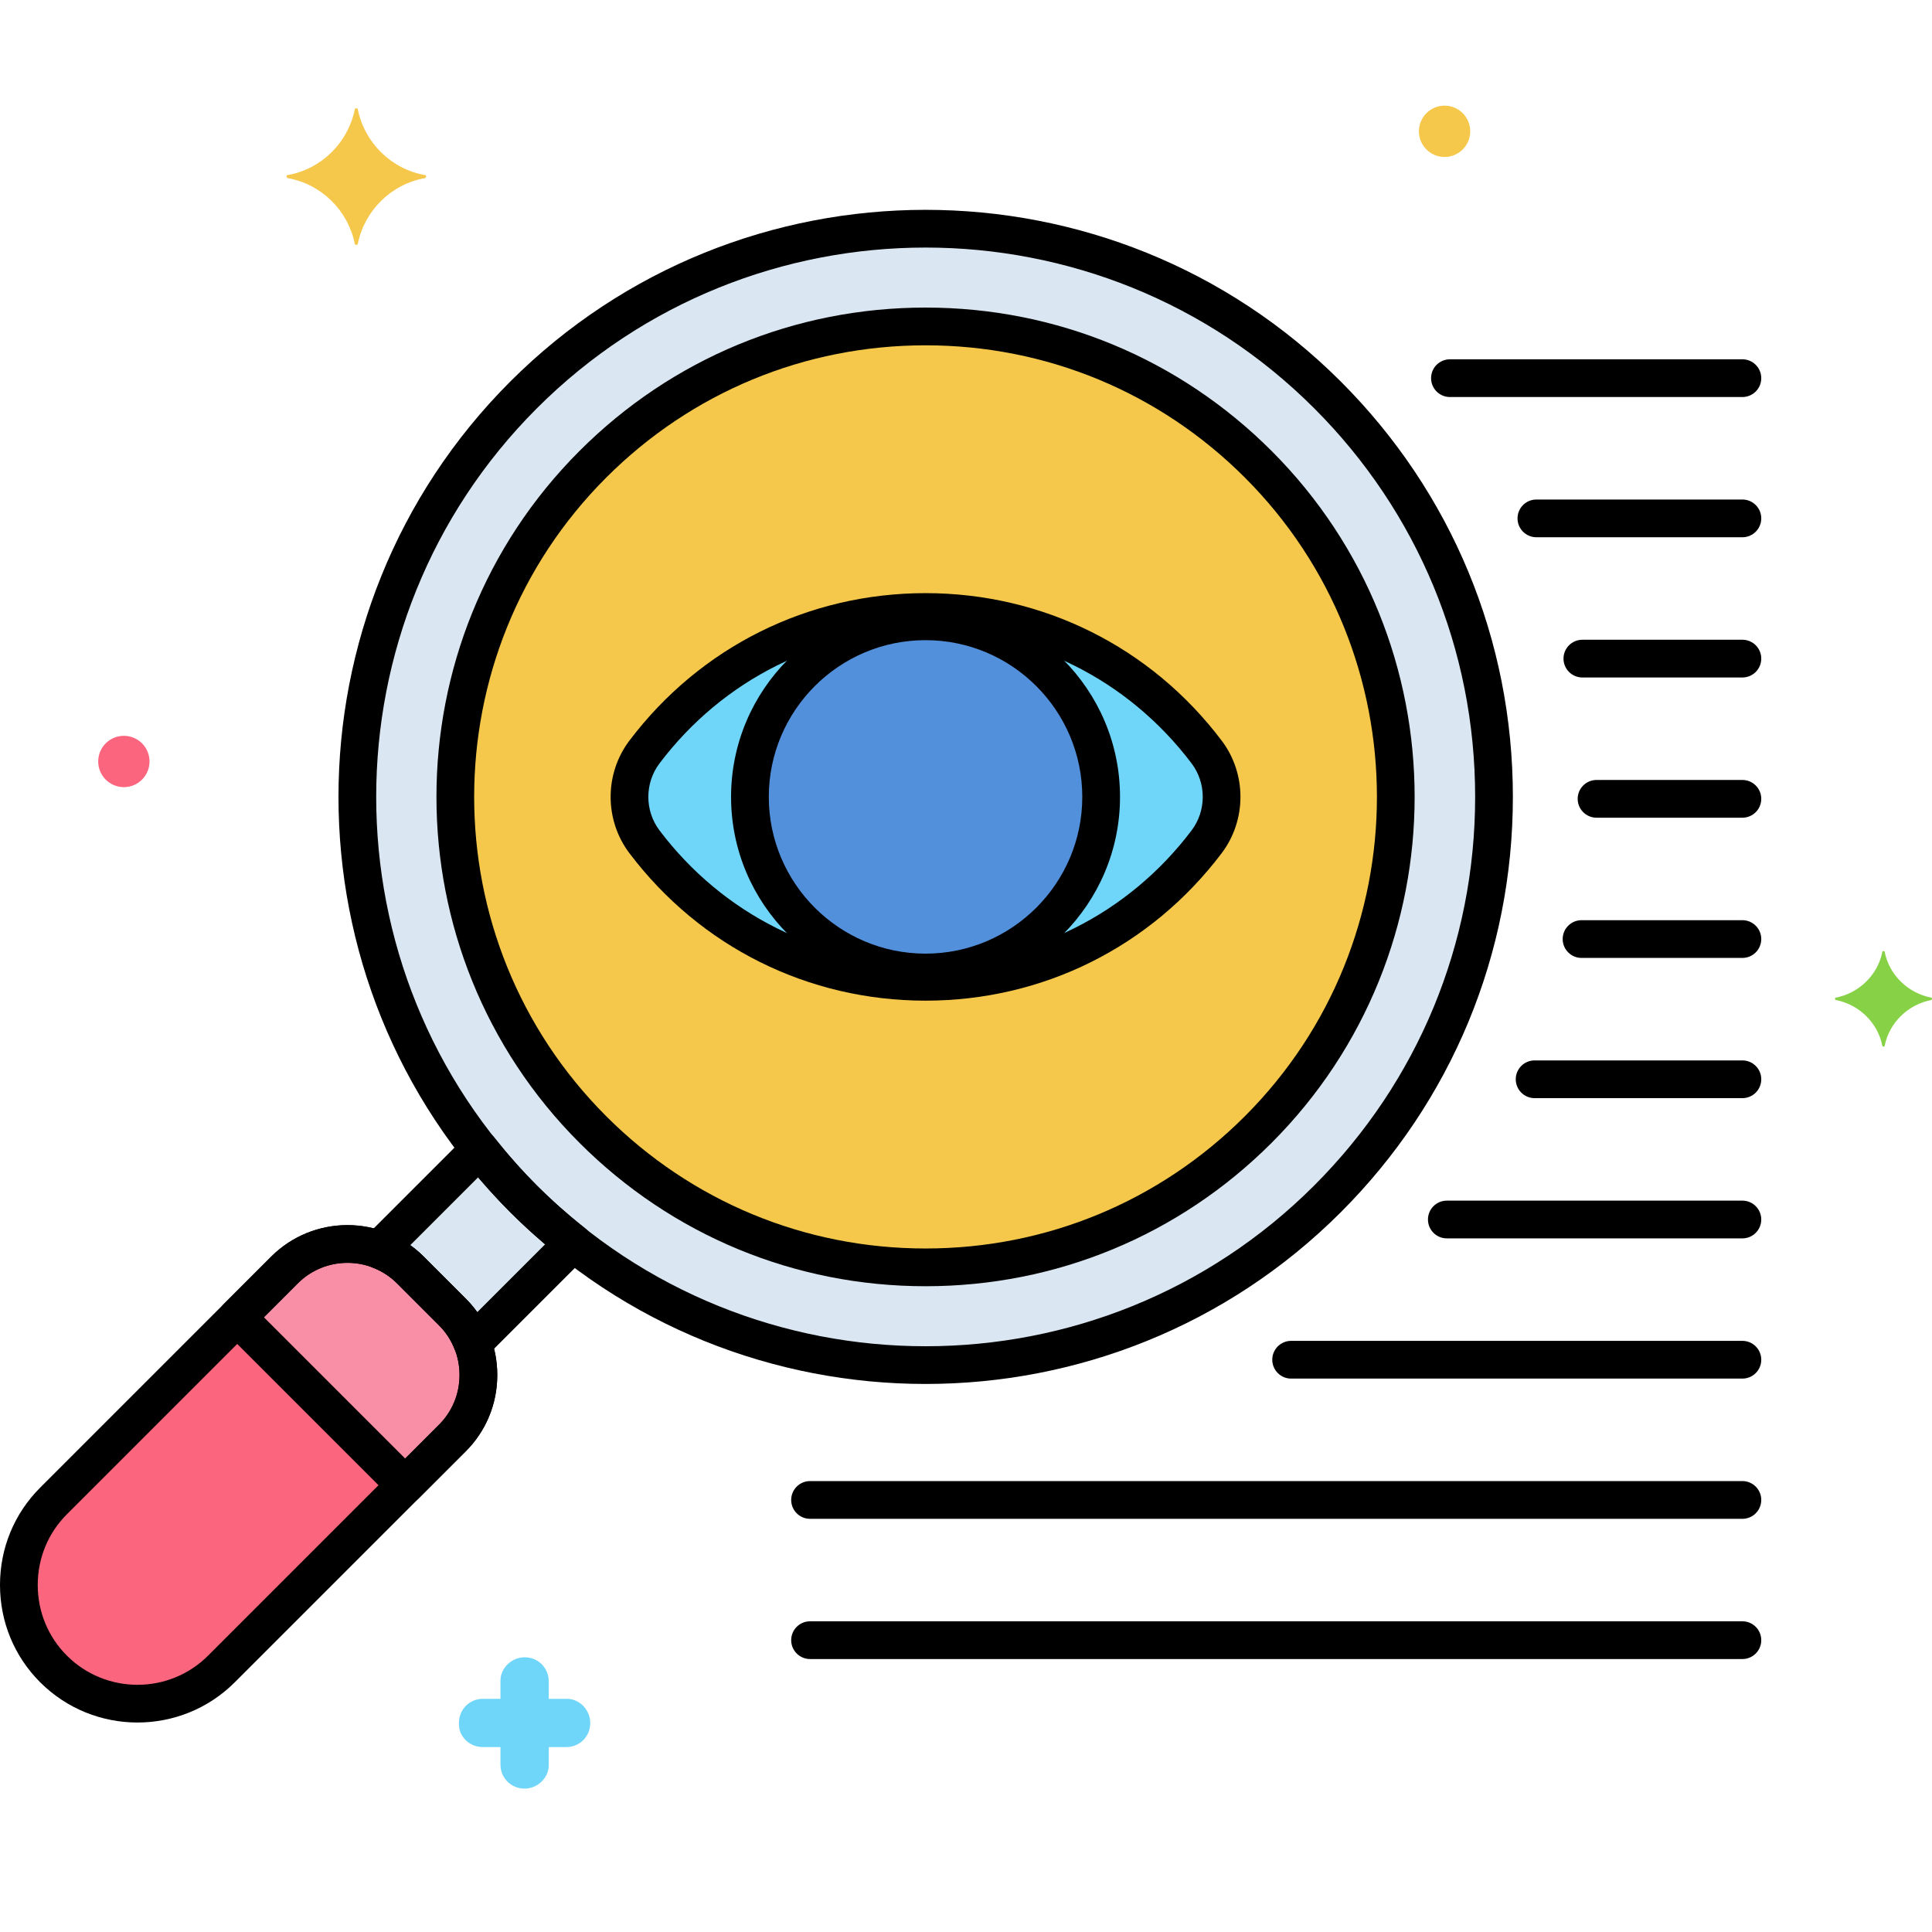
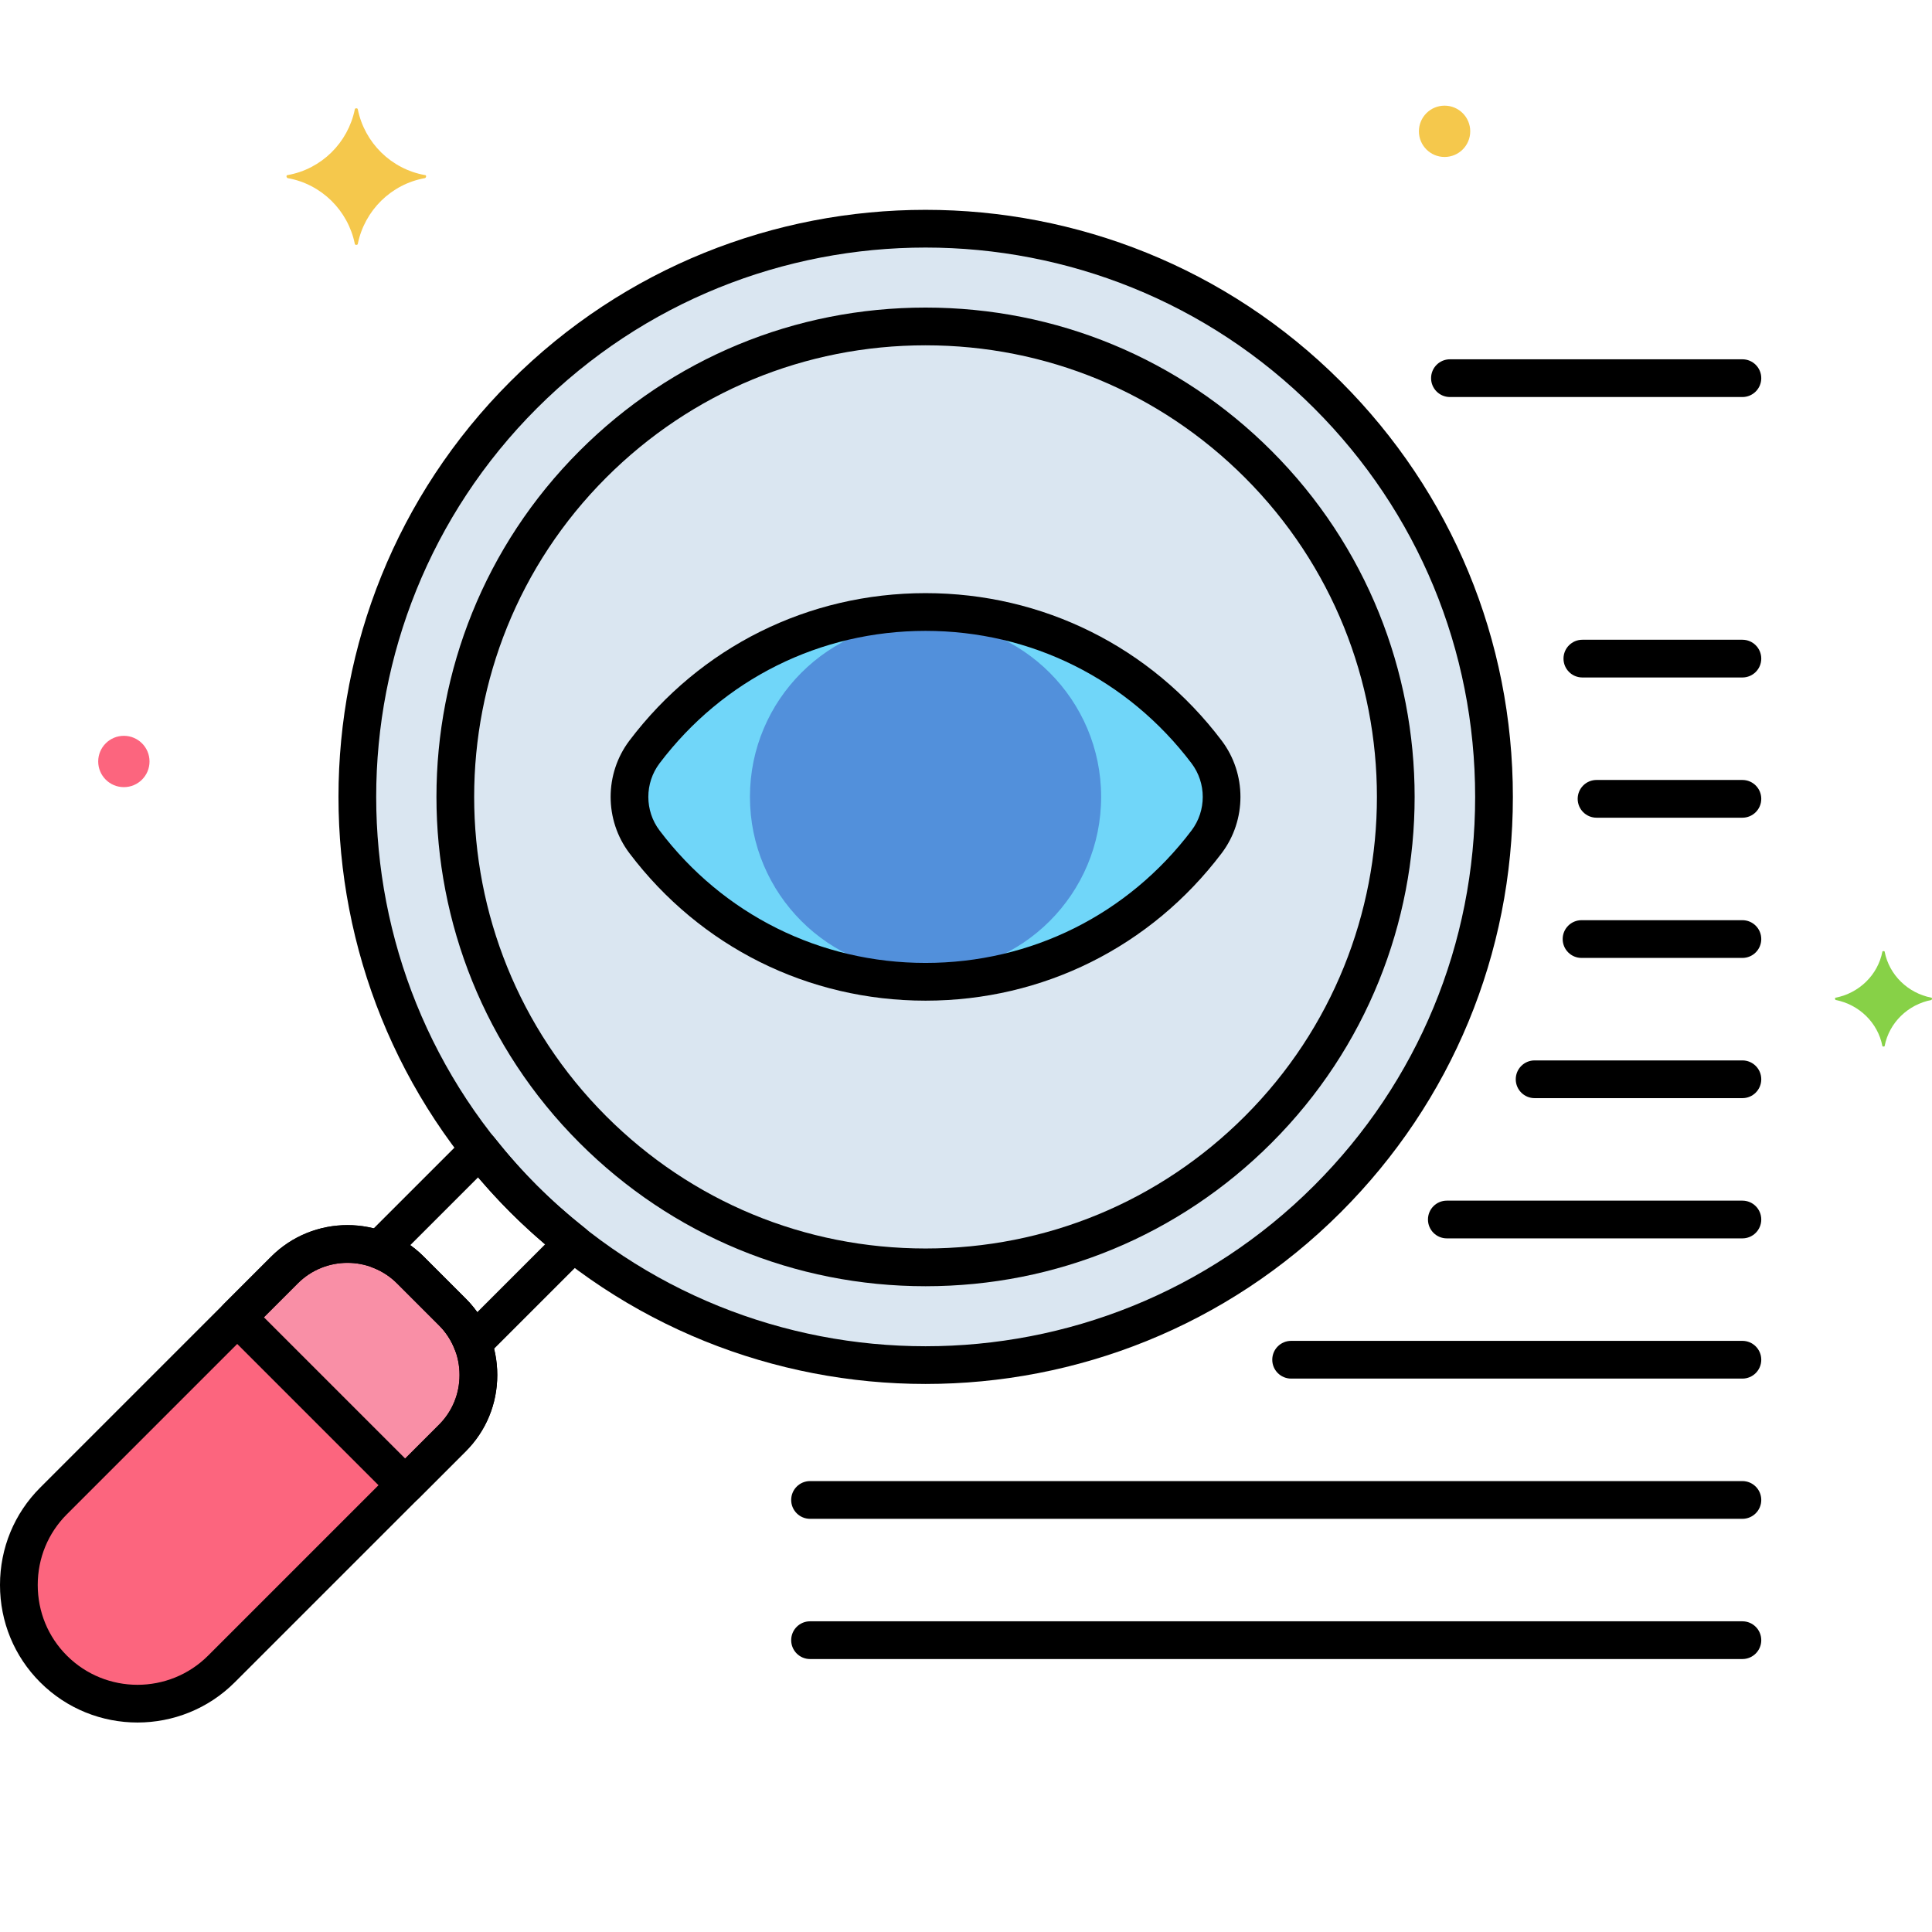
<svg xmlns="http://www.w3.org/2000/svg" xml:space="preserve" data-sanitized-enable-background="new 0 0 256 256" viewBox="0 0 256 256" height="256px" width="256px" y="0px" x="0px" version="1.1">
  <g id="Layer_1">
</g>
  <g id="Layer_2">
</g>
  <g id="Layer_3">
</g>
  <g id="Layer_4">
</g>
  <g id="Layer_5">
</g>
  <g id="Layer_6">
</g>
  <g id="Layer_7">
</g>
  <g id="Layer_8">
</g>
  <g id="Layer_9">
</g>
  <g id="Layer_10">
</g>
  <g id="Layer_11">
</g>
  <g id="Layer_12">
</g>
  <g id="Layer_13">
</g>
  <g id="Layer_14">
</g>
  <g id="Layer_15">
</g>
  <g id="Layer_16">
</g>
  <g id="Layer_17">
</g>
  <g id="Layer_18">
</g>
  <g id="Layer_19">
</g>
  <g id="Layer_20">
</g>
  <g id="Layer_21">
</g>
  <g id="Layer_22">
</g>
  <g id="Layer_23">
</g>
  <g id="Layer_24">
</g>
  <g id="Layer_25">
</g>
  <g id="Layer_26">
</g>
  <g id="Layer_27">
</g>
  <g id="Layer_28">
</g>
  <g id="Layer_29">
</g>
  <g id="Layer_30">
</g>
  <g id="Layer_31">
</g>
  <g id="Layer_32">
</g>
  <g id="Layer_33">
</g>
  <g id="Layer_34">
</g>
  <g id="Layer_35">
</g>
  <g id="Layer_36">
</g>
  <g id="Layer_37">
</g>
  <g id="Layer_38">
</g>
  <g id="Layer_39">
</g>
  <g id="Layer_40">
</g>
  <g id="Layer_41">
</g>
  <g id="Layer_42">
</g>
  <g id="Layer_43">
</g>
  <g id="Layer_44">
</g>
  <g id="Layer_45">
</g>
  <g id="Layer_46">
</g>
  <g id="Layer_47">
</g>
  <g id="Layer_48">
</g>
  <g id="Layer_49">
</g>
  <g id="Layer_50">
</g>
  <g id="Layer_51">
</g>
  <g id="Layer_52">
</g>
  <g id="Layer_53">
</g>
  <g id="Layer_54">
</g>
  <g id="Layer_55">
</g>
  <g id="Layer_56">
</g>
  <g id="Layer_57">
</g>
  <g id="Layer_58">
</g>
  <g id="Layer_59">
</g>
  <g id="Layer_60">
</g>
  <g id="Layer_61">
</g>
  <g id="Layer_62">
</g>
  <g id="Layer_63">
</g>
  <g id="Layer_64">
</g>
  <g id="Layer_65">
</g>
  <g id="Layer_66">
</g>
  <g id="Layer_67">
</g>
  <g id="Layer_68">
</g>
  <g id="Layer_69">
</g>
  <g id="Layer_70">
</g>
  <g id="Layer_71">
</g>
  <g id="Layer_72">
</g>
  <g id="Layer_73">
</g>
  <g id="Layer_74">
</g>
  <g id="Layer_75">
</g>
  <g id="Layer_76">
</g>
  <g id="Layer_77">
</g>
  <g id="Layer_78">
    <g>
      <g>
        <circle r="75.325" cy="105.593" cx="122.639" fill="#DAE6F1" />
      </g>
      <g>
        <path d="M59.948,173.848l-5.564-5.564c-4.59-4.59-12.102-4.59-16.692,0L7.09,198.886     c-6.12,6.12-6.12,16.135,0,22.256s16.136,6.12,22.256,0l30.602-30.602C64.538,185.95,64.538,178.438,59.948,173.848z" fill="#FC657E" />
      </g>
      <g>
-         <path d="M69.376,158.856c-2.101-2.101-4.034-4.305-5.836-6.579l-13.329,13.329     c1.523,0.572,2.953,1.457,4.173,2.677l5.564,5.564c1.22,1.22,2.106,2.65,2.677,4.173l13.329-13.329     C73.681,162.891,71.477,160.957,69.376,158.856z" fill="#DAE6F1" />
-       </g>
-       <g>
-         <circle r="62.338" cy="105.593" cx="122.639" fill="#F5C84C" />
-       </g>
+         </g>
+       <g>
+         </g>
      <g>
        <path d="M59.948,173.848l-5.564-5.564c-4.59-4.59-12.102-4.59-16.692,0l-6.259,6.259L53.688,196.8l6.259-6.259     C64.538,185.95,64.538,178.438,59.948,173.848z" fill="#F98FA6" />
      </g>
      <g>
-         <path d="M64.013,231.5h2.3v2.3c0,1.8,1.4,3.2,3.2,3.2c1.7,0,3.2-1.4,3.2-3.1v-0.1v-2.3h2.3c1.8,0,3.2-1.4,3.2-3.2     c0-1.7-1.4-3.2-3.1-3.2h-0.1h-2.3v-2.3c0-1.8-1.4-3.2-3.2-3.2c-1.7,0-3.2,1.4-3.2,3.1v0.1v2.3h-2.3c-1.8,0-3.2,1.4-3.2,3.2     C60.713,230,62.113,231.5,64.013,231.5C63.913,231.5,63.913,231.5,64.013,231.5z" fill="#70D6F9" />
-       </g>
+         </g>
      <g>
        <circle r="3.4" cy="100.9" cx="16.413" fill="#FC657E" />
      </g>
      <g>
        <circle r="3.4" cy="17.4" cx="191.413" fill="#F5C84C" />
      </g>
      <g>
        <path d="M255.925,132.2c-3.1-0.6-5.6-3-6.2-6.1c0-0.1-0.3-0.1-0.3,0c-0.6,3.1-3.1,5.5-6.2,6.1     c-0.1,0-0.1,0.2,0,0.3c3.1,0.6,5.6,3,6.2,6.1c0,0.1,0.3,0.1,0.3,0c0.6-3.1,3.1-5.5,6.2-6.1     C256.025,132.4,256.025,132.2,255.925,132.2z" fill="#87D147" />
      </g>
      <g>
        <path d="M38.113,23.2c4.5-0.8,8-4.3,8.9-8.7c0-0.2,0.4-0.2,0.4,0c0.9,4.4,4.4,7.9,8.9,8.7c0.2,0,0.2,0.3,0,0.4     c-4.5,0.8-8,4.3-8.9,8.7c0,0.2-0.4,0.2-0.4,0c-0.9-4.4-4.4-7.9-8.9-8.7C37.913,23.5,37.913,23.2,38.113,23.2z" fill="#F5C84C" />
      </g>
      <g>
        <path d="M122.639,81.094c-15.211,0-28.721,7.279-37.24,18.543c-2.661,3.519-2.661,8.395,0,11.913     c8.519,11.264,22.029,18.543,37.24,18.543s28.721-7.279,37.24-18.543c2.661-3.519,2.661-8.395,0-11.913     C151.36,88.373,137.85,81.094,122.639,81.094z" fill="#70D6F9" />
      </g>
      <g>
        <circle r="23.268" cy="105.593" cx="122.639" fill="#5290DB" />
      </g>
      <g>
        <path d="M122.639,132.593c-15.544,0-29.845-7.12-39.234-19.535c-3.324-4.395-3.324-10.534,0-14.929     c9.39-12.415,23.69-19.535,39.234-19.535c15.544,0,29.844,7.12,39.234,19.535c3.324,4.395,3.324,10.534,0,14.929     C152.482,125.473,138.183,132.593,122.639,132.593z M122.639,83.594c-13.963,0-26.81,6.397-35.246,17.551     c-1.981,2.619-1.981,6.278,0,8.897c8.436,11.153,21.283,17.551,35.246,17.551c13.963,0,26.81-6.397,35.246-17.551     c1.981-2.619,1.981-6.278,0-8.897C149.448,89.991,136.602,83.594,122.639,83.594z" />
      </g>
      <g>
-         <path d="M122.639,131.361c-14.209,0-25.769-11.56-25.769-25.768c0-14.209,11.56-25.769,25.769-25.769s25.769,11.56,25.769,25.769     C148.407,119.802,136.848,131.361,122.639,131.361z M122.639,84.825c-11.452,0-20.769,9.316-20.769,20.769     c0,11.451,9.317,20.768,20.769,20.768c11.452,0,20.769-9.316,20.769-20.768C143.407,94.142,134.091,84.825,122.639,84.825z" />
-       </g>
+         </g>
      <g>
        <path d="M122.639,183.382c-19.929,0-39.859-7.586-55.031-22.758c-30.344-30.344-30.344-79.717,0-110.062     c30.344-30.344,79.718-30.344,110.061,0c14.7,14.699,22.795,34.243,22.795,55.031s-8.095,40.331-22.795,55.03l0,0     C162.497,175.796,142.568,183.382,122.639,183.382z M122.639,32.802c-18.651,0-37.296,7.098-51.496,21.296     c-28.394,28.396-28.394,74.597,0,102.991c28.395,28.394,74.595,28.396,102.991,0l0,0c13.755-13.755,21.33-32.043,21.33-51.495     s-7.575-37.74-21.33-51.496C159.938,39.902,141.285,32.802,122.639,32.802z" />
      </g>
      <g>
        <path d="M18.218,228.242c-4.671,0-9.34-1.777-12.896-5.333C1.89,219.478,0,214.897,0,210.014s1.89-9.464,5.323-12.896     l30.602-30.602c5.576-5.575,14.65-5.577,20.227,0l5.564,5.564c2.692,2.691,4.175,6.283,4.175,10.113s-1.483,7.422-4.175,10.113     l-30.602,30.602C27.559,226.464,22.888,228.242,18.218,228.242z M46.038,167.332c-2.383,0-4.765,0.906-6.579,2.72L8.858,200.653     C6.37,203.142,5,206.466,5,210.014s1.37,6.872,3.858,9.36c5.162,5.161,13.56,5.163,18.721,0l30.602-30.602     c1.748-1.748,2.71-4.084,2.71-6.578s-0.963-4.83-2.71-6.578h0l-5.564-5.564C50.803,168.238,48.42,167.332,46.038,167.332z" />
      </g>
      <g>
        <path d="M62.625,180.521c-0.176,0-0.353-0.019-0.529-0.057c-0.831-0.18-1.513-0.77-1.812-1.564     c-0.47-1.253-1.178-2.358-2.104-3.285l-5.563-5.563c-0.926-0.926-2.031-1.634-3.285-2.105c-0.796-0.298-1.385-0.98-1.564-1.812     c-0.18-0.83,0.075-1.695,0.676-2.296l13.33-13.329c0.504-0.505,1.196-0.773,1.912-0.729c0.712,0.041,1.373,0.385,1.815,0.944     c1.817,2.294,3.716,4.436,5.643,6.363c1.925,1.925,4.066,3.823,6.364,5.645c0.559,0.442,0.902,1.103,0.943,1.814     c0.041,0.713-0.224,1.408-0.729,1.912l-13.33,13.329C63.919,180.263,63.281,180.521,62.625,180.521z M54.355,164.997     c0.638,0.454,1.238,0.961,1.796,1.52l5.563,5.563c0.559,0.559,1.066,1.158,1.52,1.796l9-9c-1.638-1.389-3.188-2.813-4.627-4.252     h0c-1.441-1.441-2.864-2.99-4.251-4.627L54.355,164.997z" />
      </g>
      <g>
        <path d="M230.877,52.609h-38.751c-1.381,0-2.5-1.119-2.5-2.5s1.119-2.5,2.5-2.5h38.751c1.381,0,2.5,1.119,2.5,2.5     S232.258,52.609,230.877,52.609z" />
      </g>
      <g>
-         <path d="M230.877,71.189H203.58c-1.381,0-2.5-1.119-2.5-2.5s1.119-2.5,2.5-2.5h27.297c1.381,0,2.5,1.119,2.5,2.5     S232.258,71.189,230.877,71.189z" />
-       </g>
+         </g>
      <g>
        <path d="M230.877,89.77h-21.205c-1.381,0-2.5-1.119-2.5-2.5s1.119-2.5,2.5-2.5h21.205c1.381,0,2.5,1.119,2.5,2.5     S232.258,89.77,230.877,89.77z" />
      </g>
      <g>
        <path d="M230.877,108.35h-19.326c-1.381,0-2.5-1.119-2.5-2.5s1.119-2.5,2.5-2.5h19.326c1.381,0,2.5,1.119,2.5,2.5     S232.258,108.35,230.877,108.35z" />
      </g>
      <g>
        <path d="M230.877,126.93h-21.314c-1.381,0-2.5-1.119-2.5-2.5s1.119-2.5,2.5-2.5h21.314c1.381,0,2.5,1.119,2.5,2.5     S232.258,126.93,230.877,126.93z" />
      </g>
      <g>
        <path d="M230.877,145.51h-27.532c-1.381,0-2.5-1.119-2.5-2.5s1.119-2.5,2.5-2.5h27.532c1.381,0,2.5,1.119,2.5,2.5     S232.258,145.51,230.877,145.51z" />
      </g>
      <g>
        <path d="M230.877,164.091h-39.164c-1.381,0-2.5-1.119-2.5-2.5s1.119-2.5,2.5-2.5h39.164c1.381,0,2.5,1.119,2.5,2.5     S232.258,164.091,230.877,164.091z" />
      </g>
      <g>
        <path d="M230.877,182.671h-59.795c-1.381,0-2.5-1.119-2.5-2.5s1.119-2.5,2.5-2.5h59.795c1.381,0,2.5,1.119,2.5,2.5     S232.258,182.671,230.877,182.671z" />
      </g>
      <g>
        <path d="M230.877,201.251H107.336c-1.381,0-2.5-1.119-2.5-2.5s1.119-2.5,2.5-2.5h123.541c1.381,0,2.5,1.119,2.5,2.5     S232.258,201.251,230.877,201.251z" />
      </g>
      <g>
        <path d="M230.877,219.831H107.336c-1.381,0-2.5-1.119-2.5-2.5s1.119-2.5,2.5-2.5h123.541c1.381,0,2.5,1.119,2.5,2.5     S232.258,219.831,230.877,219.831z" />
      </g>
      <g>
        <path d="M122.639,170.432c-17.319,0-33.601-6.745-45.847-18.991c-25.28-25.28-25.28-66.414,0-91.694     C89.038,47.5,105.32,40.755,122.639,40.755c17.319,0,33.602,6.745,45.848,18.991c25.279,25.28,25.279,66.414,0,91.694l0,0     C156.24,163.687,139.958,170.432,122.639,170.432z M122.639,45.755c-15.983,0-31.01,6.225-42.312,17.526     c-23.331,23.331-23.331,61.293,0,84.624c11.302,11.302,26.329,17.526,42.312,17.526s31.011-6.225,42.313-17.526l0,0     c23.33-23.331,23.33-61.293,0-84.624C153.649,51.979,138.622,45.755,122.639,45.755z M166.719,149.673h0.01H166.719z" />
      </g>
      <g>
        <path d="M53.688,199.3c-0.663,0-1.299-0.264-1.768-0.732l-22.255-22.256c-0.977-0.977-0.977-2.559,0-3.535l6.259-6.26     c5.577-5.576,14.651-5.576,20.228,0l5.564,5.564c2.692,2.691,4.175,6.283,4.175,10.113s-1.483,7.422-4.175,10.113l-6.26,6.26     C54.987,199.036,54.351,199.3,53.688,199.3z M34.968,174.544l18.72,18.721l4.492-4.492c1.748-1.748,2.71-4.084,2.71-6.578     s-0.963-4.83-2.71-6.578h0l-5.564-5.564c-3.627-3.627-9.529-3.627-13.156,0L34.968,174.544z" />
      </g>
    </g>
  </g>
  <g id="Layer_79">
</g>
  <g id="Layer_80">
</g>
  <g id="Layer_81">
</g>
  <g id="Layer_82">
</g>
  <g id="Layer_83">
</g>
  <g id="Layer_84">
</g>
  <g id="Layer_85">
</g>
</svg>